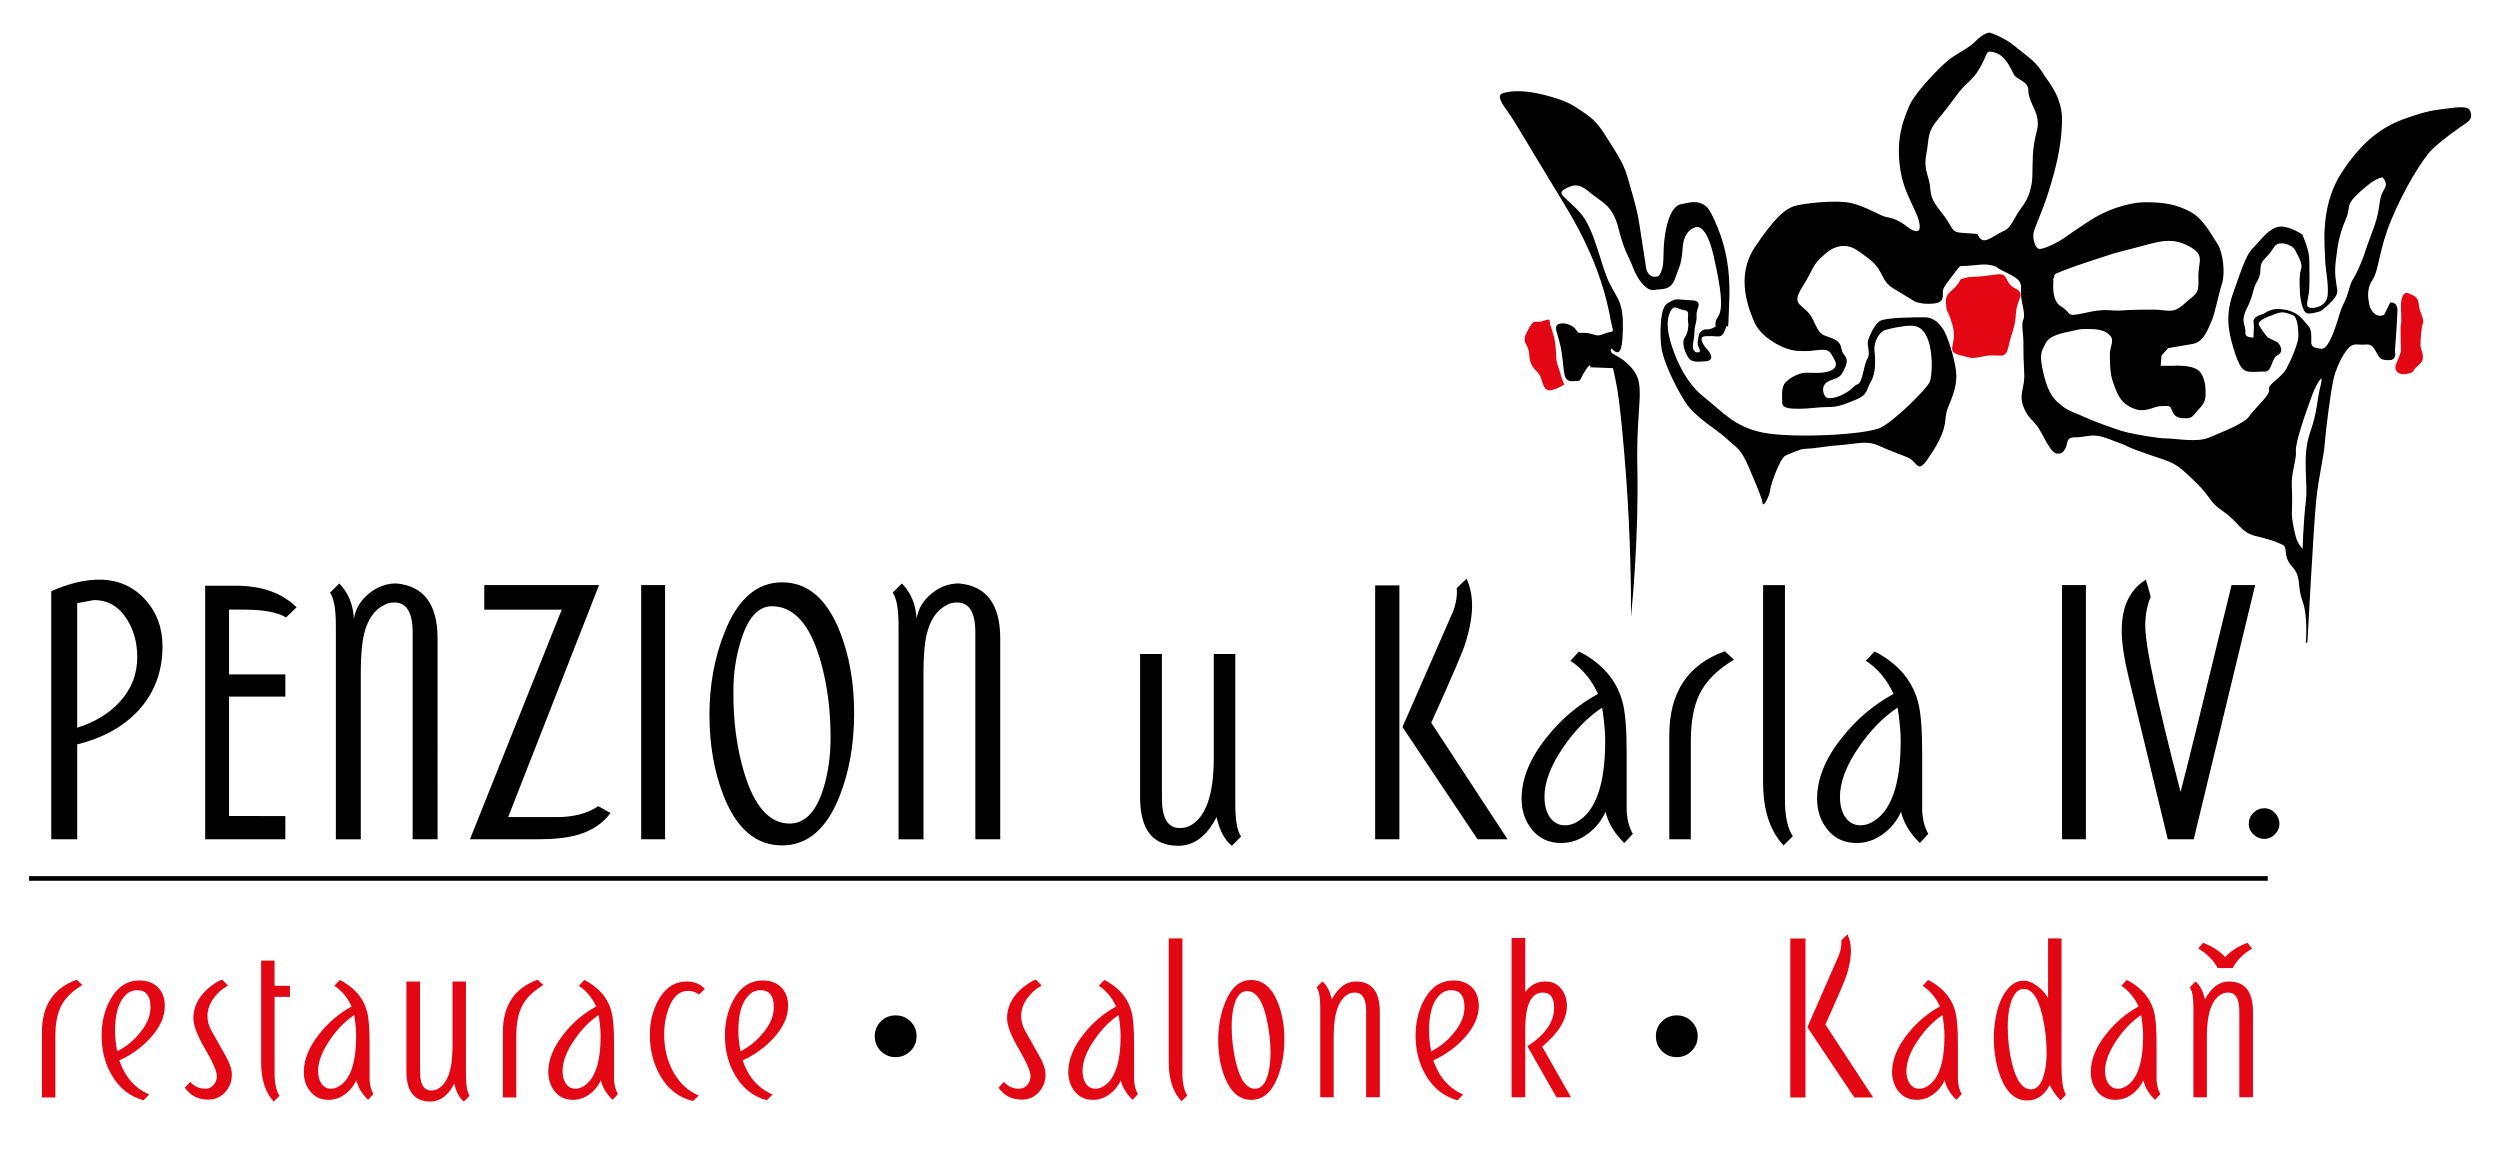
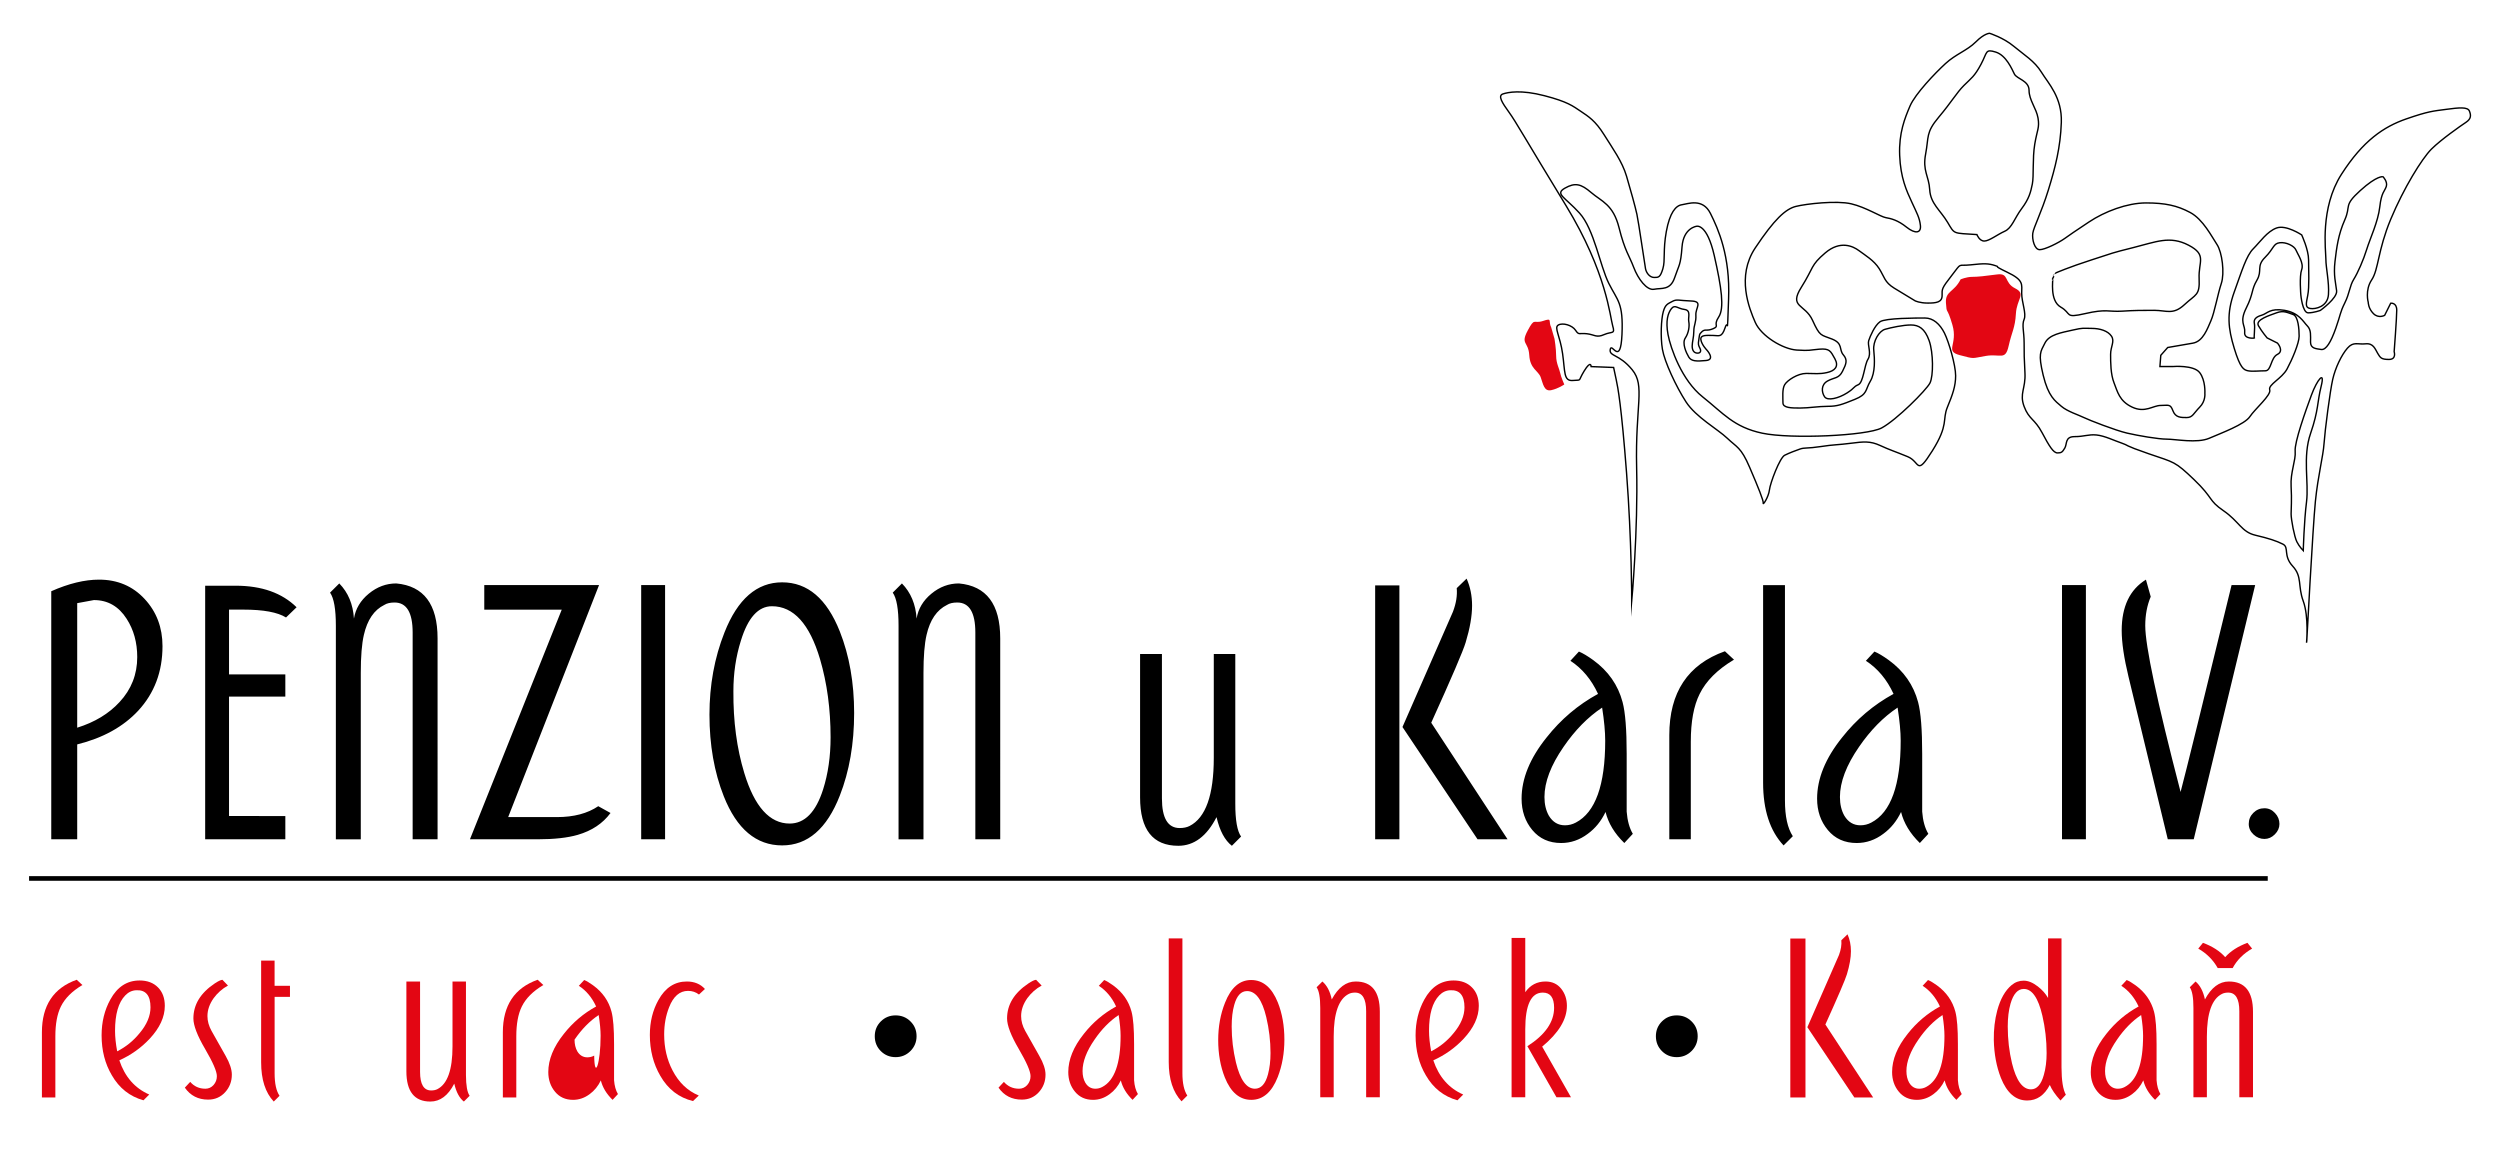
<svg xmlns="http://www.w3.org/2000/svg" version="1.1" id="Vrstva_1" x="0px" y="0px" viewBox="0 0 658 303" style="enable-background:new 0 0 658 303;" xml:space="preserve">
  <style type="text/css">
	.st0{fill-rule:evenodd;clip-rule:evenodd;}
	.st1{fill:none;stroke:#000000;stroke-width:0.375;stroke-miterlimit:22.926;}
	.st2{fill-rule:evenodd;clip-rule:evenodd;fill:#E30613;}
	.st3{fill:#E30613;}
</style>
  <path class="st0" d="M599.95,216.86c0,1.02-0.4,1.93-1.21,2.74c-0.81,0.81-1.72,1.21-2.74,1.21c-1.08,0-2.04-0.39-2.87-1.17  c-0.84-0.78-1.26-1.71-1.26-2.78c0-1.14,0.4-2.11,1.21-2.92c0.81-0.81,1.78-1.21,2.92-1.21c1.08,0,2.01,0.42,2.78,1.26  C599.56,214.82,599.95,215.78,599.95,216.86 M593.56,153.99l-16.17,66.91h-6.83l-10.33-42.75c-1.2-4.97-1.8-9.04-1.8-12.21  c0-6.29,2.13-10.75,6.38-13.38l1.26,4.49c-0.96,2.28-1.44,4.82-1.44,7.63c0,5.27,3.07,19.76,9.22,43.45c0,0.12,0.03,0.21,0.09,0.27  c1.38-5.21,5.85-23.34,13.41-54.41H593.56z M549.01,220.9h-6.29v-66.91h6.29V220.9z M500.26,194.95c0-2.34-0.27-5.24-0.81-8.71  c-3.77,2.51-7.15,5.96-10.15,10.33c-3.35,4.85-5.03,9.25-5.03,13.2c0,1.92,0.39,3.56,1.17,4.94c1.02,1.68,2.43,2.51,4.22,2.51  c1.02,0,1.97-0.24,2.87-0.72C497.69,213.81,500.26,206.62,500.26,194.95z M507.54,219.46l-2.24,2.42c-2.58-2.51-4.22-5.24-4.94-8.17  c-1.14,2.39-2.69,4.31-4.67,5.75c-2.15,1.62-4.49,2.42-7.01,2.42c-3.17,0-5.7-1.14-7.59-3.41c-1.89-2.27-2.83-5.03-2.83-8.26  c0-5.27,2.19-10.63,6.56-16.08c3.77-4.79,8.29-8.62,13.56-11.5c-1.74-3.77-4.16-6.68-7.28-8.71l2.25-2.43  c1.02,0.42,2.27,1.17,3.77,2.25c3.95,2.87,6.52,6.56,7.72,11.05c0.72,2.69,1.08,7.24,1.08,13.65v15.18  C506.1,216.02,506.64,217.97,507.54,219.46z M471.87,220.09l-2.43,2.43c-3.59-3.83-5.39-9.34-5.39-16.52v-52h5.75v56.67  C469.8,214.85,470.49,218,471.87,220.09z M456.42,173.66h-0.09c-4.31,2.57-7.3,5.57-8.98,8.98c-1.56,3.11-2.33,7.3-2.33,12.57v25.68  h-5.66v-27.39c0-11.26,4.88-18.62,14.64-22.09L456.42,173.66z M422.49,194.95c0-2.34-0.27-5.24-0.81-8.71  c-3.77,2.51-7.15,5.96-10.15,10.33c-3.35,4.85-5.03,9.25-5.03,13.2c0,1.92,0.39,3.56,1.17,4.94c1.02,1.68,2.43,2.51,4.22,2.51  c1.02,0,1.97-0.24,2.87-0.72C419.91,213.81,422.49,206.62,422.49,194.95z M429.76,219.46l-2.24,2.42c-2.58-2.51-4.22-5.24-4.94-8.17  c-1.14,2.39-2.69,4.31-4.67,5.75c-2.15,1.62-4.49,2.42-7.01,2.42c-3.17,0-5.7-1.14-7.59-3.41c-1.89-2.27-2.83-5.03-2.83-8.26  c0-5.27,2.19-10.63,6.56-16.08c3.77-4.79,8.29-8.62,13.56-11.5c-1.74-3.77-4.16-6.68-7.27-8.71l2.24-2.43  c1.02,0.42,2.27,1.17,3.77,2.25c3.95,2.87,6.53,6.56,7.72,11.05c0.72,2.69,1.08,7.24,1.08,13.65v15.18  C428.33,216.02,428.87,217.97,429.76,219.46z M368.32,220.9h-6.38v-66.82h6.38V220.9z M396.79,220.9h-7.9l-19.76-29.55L382.42,161  c0.84-2.22,1.17-4.28,0.99-6.2l2.6-2.51c0.96,2.16,1.44,4.52,1.44,7.1c0,2.75-0.57,5.99-1.69,9.7c-0.66,2.22-3.68,9.25-9.06,21.13  L396.79,220.9z M326.65,220.18l-2.42,2.43c-1.86-1.44-3.2-3.95-4.04-7.54c-2.57,5.03-5.93,7.54-10.06,7.54  c-6.71,0-10.06-4.25-10.06-12.75v-37.72h5.75v37.99c0,5.21,1.56,7.81,4.67,7.81c1.02,0,1.89-0.18,2.6-0.54  c4.25-2.16,6.38-8.14,6.38-17.96v-27.3h5.66v39.34C325.12,215.84,325.63,218.74,326.65,220.18z M263.26,220.9h-6.55v-54.42  c0-5.27-1.59-7.9-4.76-7.9c-1.14,0-2.04,0.21-2.69,0.63c-2.69,1.32-4.49,3.95-5.39,7.9c-0.54,2.34-0.81,5.66-0.81,9.97v43.83h-6.56  v-56.22c0-4.37-0.51-7.27-1.53-8.71l2.42-2.42c2.34,2.4,3.62,5.48,3.86,9.25c0.42-2.57,1.72-4.76,3.91-6.56  c2.18-1.8,4.59-2.69,7.23-2.69c7.25,0.66,10.87,5.48,10.87,14.46V220.9z M218.61,194.05c0-7.42-0.93-14.28-2.78-20.57  c-2.75-9.28-6.97-13.92-12.66-13.92c-3.59,0-6.32,3.02-8.17,9.07c-1.32,4.19-1.97,8.62-1.97,13.29c-0.06,7.9,0.9,15.09,2.87,21.55  c2.69,8.86,6.68,13.29,11.94,13.29c3.95,0,6.89-2.99,8.8-8.98C217.95,203.66,218.61,199.08,218.61,194.05z M224.81,187.67  c0,8.08-1.26,15.33-3.77,21.73c-3.41,8.74-8.47,13.11-15.18,13.11c-6.82,0-11.94-4.31-15.36-12.93c-2.51-6.35-3.77-13.5-3.77-21.47  c0-7.78,1.32-15,3.95-21.64c3.47-8.8,8.53-13.2,15.18-13.2c6.71,0,11.76,4.31,15.18,12.93  C223.55,172.55,224.81,179.71,224.81,187.67z M175.05,220.9h-6.29v-66.91h6.29V220.9z M160.69,213.98  c-2.04,2.76-4.91,4.67-8.62,5.75c-2.69,0.78-6.2,1.17-10.51,1.17h-17.87l24.16-60.44h-20.39v-6.47h30.21l-23.92,61.07h12.84  c4.43,0,8.05-0.96,10.87-2.87L160.69,213.98z M115.17,220.9h-6.56v-54.42c0-5.27-1.59-7.9-4.76-7.9c-1.14,0-2.04,0.21-2.69,0.63  c-2.7,1.32-4.49,3.95-5.39,7.9c-0.54,2.34-0.81,5.66-0.81,9.97v43.83h-6.56v-56.22c0-4.37-0.51-7.27-1.53-8.71l2.43-2.42  c2.34,2.4,3.62,5.48,3.86,9.25c0.42-2.57,1.72-4.76,3.91-6.56c2.19-1.8,4.6-2.69,7.23-2.69c7.24,0.66,10.87,5.48,10.87,14.46V220.9z   M78.06,159.83l-2.78,2.69c-2.22-1.38-5.96-2.07-11.23-2.07h-3.77v17.06H75.1v5.84H60.28v31.43H75.1v6.11H54v-66.73h8.08  C68.9,154.17,74.23,156.06,78.06,159.83z M36.12,172.94c0-3.83-0.93-7.19-2.78-10.06c-2.1-3.29-4.97-4.94-8.62-4.94  c-0.12,0-1.59,0.27-4.4,0.81v32.78c4.61-1.44,8.32-3.68,11.14-6.74C34.57,181.45,36.12,177.49,36.12,172.94z M42.77,170.07  c0,6.71-2.13,12.36-6.38,16.97c-3.95,4.25-9.31,7.21-16.07,8.89v24.97h-6.83v-65.29c4.61-2.04,8.8-3.05,12.57-3.05  c4.85,0,8.85,1.69,11.99,5.07C41.2,161.01,42.77,165.16,42.77,170.07z" />
-   <path class="st0" d="M607.07,169.17c0,0,0.64-6.86-0.86-10.94c-1.5-4.07-0.21-6.43-2.79-9.22c-2.57-2.79-0.86-4.93-2.57-5.79  c-1.71-0.86-3.64-1.5-7.28-2.36c-3.64-0.86-4.28-3.65-8.35-6.43c-4.07-2.79-2.57-3.22-7.71-8.15c-5.14-4.93-5.14-4.5-12-6.86  c-6.85-2.36-5.14-2.14-7.07-2.79c-1.93-0.64-4.5-1.93-6.64-2.14c-2.14-0.21-3.21,0.43-5.78,0.43c-2.57,0-1.93,1.93-2.57,3  c-0.64,1.07-0.86,1.29-1.93,1.29c-1.07,0-2.14-1.72-4.07-5.36c-1.93-3.64-3.43-3.43-4.71-6.86c-1.29-3.43,0.43-4.72,0.22-8.79  c-0.22-4.08-0.22-4.93-0.22-7.93c0-3-0.64-4.72,0-6.22c0.64-1.5-0.64-4.5-0.64-6.86c0-2.36,0.64-3.43-3.86-5.57  c-4.5-2.15-1.32-1.12-3.1-1.71c-1.77-0.59-2.95-0.59-6.5-0.2c-3.55,0.39-2.17-0.79-4.93,2.76c-2.76,3.55-2.56,3.55-2.56,5.33  c0,1.78-1.57,1.97-3.75,1.97c-2.17,0-3.35-0.59-3.35-0.59s-2.96-1.78-5.52-3.35c-2.56-1.58-2.56-2.96-3.94-5.13  c-1.38-2.17-3.74-3.55-5.32-4.73c-1.58-1.18-4.93-2.76-8.87,0.59c-3.94,3.35-2.96,3.75-6.31,9.07c-3.35,5.33,0.99,4.34,2.96,8.68  c1.97,4.34,2.17,3.75,5.13,4.93c2.96,1.18,1.77,2.76,2.96,4.14c1.18,1.38,0.79,2.37-0.2,4.34c-0.98,1.97-2.17,1.58-3.94,2.56  c-1.77,0.99-1.58,2.96-0.79,4.14c0.79,1.18,3.74,0.39,5.91-0.99c2.17-1.38,1.58-1.58,2.96-2.17c1.38-0.59,1.58-5.13,2.56-6.71  c0.98-1.58-0.2-3.75,0.2-4.93c0.39-1.18,1.58-3.95,2.95-4.93c1.38-0.99,9.66-0.99,11.83-0.99c2.17,0,3.94,1.58,5.13,3.95  c1.18,2.37,2.95,8.48,2.95,11.24c0,2.76-0.79,4.93-2.17,8.29c-1.38,3.35,0.39,4.54-3.94,11.44c-4.34,6.9-3.15,2.96-6.5,1.58  c-3.35-1.38-4.73-1.77-7.29-2.96c-2.56-1.18-4.32-1.01-7.69-0.57c-3.37,0.44-4.46,0.33-7.94,0.87c-3.48,0.54-4.24,0.22-5.44,0.65  c-1.2,0.43-2.72,0.98-4.02,1.63c-1.3,0.65-3.81,7.29-4.02,9.14c-0.22,1.85-1.74,4.14-1.63,3.48c0.11-0.65-1.3-4.14-3.59-9.47  s-3.37-5.22-5.87-7.62c-2.5-2.39-8.26-5.55-10.87-9.58c-2.61-4.03-5.65-10.56-6.2-13.82c-0.55-3.26-0.33-7.95,0.22-9.9  c0.54-1.96,1.2-2.07,2.39-2.72c1.2-0.65,1.63-0.22,4.89-0.11c3.26,0.11,1.19,1.74,1.3,3.7c0.11,1.96-0.54,2.61-0.54,4.24  c0,1.63-0.43,2.83-0.43,3.92c0,1.09,0.43,1.74,1.2,1.85c0.76,0.11,1.3-0.32,0.87-1.2c-0.44-0.87-0.54-1.09-0.33-2.29  c0.22-1.2,0-1.41,0.87-2.18c0.87-0.76,1.19,0,2.94-0.76c1.74-0.76-0.12-0.74,1.42-3.05c1.54-2.31,0.77-7.71-1.16-16.19  c-1.93-8.48-4.63-7.71-4.63-7.71s-3.47,0.39-3.85,5.4c-0.39,5.01-0.77,4.63-1.93,8.09c-1.16,3.47-3.47,2.7-5.4,3.09  c-1.93,0.39-4.24-2.7-5.4-5.78c-1.16-3.08-2.31-4.24-3.85-10.41c-1.54-6.17-4.63-6.94-7.32-9.25c-2.7-2.31-4.24-2.7-6.94-1.16  c-2.7,1.54,0,2.31,3.85,6.55c3.85,4.24,5.4,13.88,7.71,18.5c2.31,4.63,3.85,5.01,3.47,13.49c-0.39,8.48-2.7,1.93-3.08,3.86  c-0.39,1.93,2.31,1.15,5.78,5.4c3.47,4.24,0.77,9.25,1.16,25.83c0.39,16.58-1.29,35.07-1.29,35.07s0-15.95-1.36-33.72  c-1.36-17.77-2.28-22.55-2.73-24.6c-0.46-2.05-0.68-3.19-0.68-3.19l-5.92-0.23c0,0,0-1.82-1.82,1.14c-1.82,2.96-0.46,2.28-2.96,2.51  c-2.5,0.23-2.05-2.28-2.73-7.06c-0.68-4.78-2.28-6.83-1.14-7.52c1.14-0.68,3.64,0,4.55,1.37c0.91,1.37,0.91,0.68,2.96,0.91  c2.05,0.23,2.5,1.14,4.55,0.23c2.05-0.91,2.96,0,2.27-2.28c-0.68-2.28-1.59-14.13-12.29-31.67c-10.7-17.54-13.2-22.1-15.02-24.6  c-1.82-2.51-2.96-4.33-1.59-4.79c1.36-0.45,4.78-1.14,10.92,0.46c6.14,1.59,7.51,2.73,9.56,4.1c2.05,1.37,3.87,2.51,6.14,6.15  c2.27,3.64,4.78,7.06,5.92,10.93c1.14,3.87,2.28,7.97,2.73,10.03c0.45,2.05,2.05,13.21,2.27,14.35c0.23,1.14,1.14,2.28,2.28,2.28  c1.14,0,1.59,0,2.28-2.28c0.68-2.28,0-4.78,0.91-9.8c0.91-5.01,2.5-6.84,4.1-7.06c1.59-0.23,5.46-1.82,7.51,2.28  c2.05,4.1,5.23,11.16,4.78,22.55c-0.45,11.39,0,4.78-0.91,7.52c-0.91,2.73-1.59,2.05-3.19,2.05c-1.59,0-3.41-0.23-3.19,1.14  c0.23,1.37,1.59,2.73,1.59,2.73s2.28,2.51-0.23,2.73c-2.5,0.23-3.87,0.23-4.55-0.91c-0.68-1.14-1.82-3.64-0.91-5.01  c0.91-1.37,1.14-3.19,0.91-4.33c-0.23-1.14,0.68-2.96-1.14-3.19c-1.82-0.23-2.5-1.37-3.41-0.23c-0.91,1.14-1.59,3.19-0.91,6.83  c0.68,3.64,3.64,12.07,9.1,16.4c5.46,4.33,8.19,7.97,15.7,9.57c7.51,1.59,27.54,0.68,31.41-1.37c3.87-2.05,11.83-10.02,12.74-11.85  c0.91-1.82,0.91-7.97-0.23-11.16c-1.14-3.19-2.73-4.1-4.78-4.1c-2.05,0-5.23,0.68-6.83,1.14c-1.59,0.46-3.19,3.19-2.96,5.47  c0.23,2.28,0.45,5.92-0.91,8.2c-1.36,2.28-0.68,3.42-4.1,4.78c-3.41,1.37-4.55,1.82-7.06,1.82c-2.5,0-5.01,0.45-7.28,0.45  c-2.28,0-4.55,0-4.55-1.37c0-1.37-0.23-3.64,0.46-4.78c0.68-1.14,3.41-2.96,5.69-2.96s3.41,0.23,5.46-0.23  c2.05-0.45,3.19-1.59,2.05-3.64c-1.14-2.05-1.37-2.73-4.1-2.51c-2.73,0.23-2.28,0.45-5.92,0.23c-3.64-0.23-9.33-3.65-10.93-7.29  c-1.59-3.64-5.01-12.07,0-19.59c5.01-7.52,7.97-10.25,10.7-10.93c2.73-0.68,10.7-1.59,14.57-0.68c3.87,0.91,7.74,3.42,9.1,3.64  c1.37,0.23,3.19,0.68,5.46,2.51c2.28,1.82,3.87,1.59,3.64-0.46c-0.23-2.05-0.91-3.19-2.27-6.15c-1.37-2.96-2.96-6.38-3.19-12.3  c-0.23-5.92,1.37-9.8,2.73-12.99c1.37-3.19,6.6-8.66,9.33-11.16c2.73-2.51,5.69-3.42,7.97-5.69c2.27-2.28,3.64-2.28,3.64-2.28  s3.64,1.14,6.37,3.42c2.73,2.28,5.46,3.87,7.28,6.83c1.82,2.96,5.46,6.61,5.23,13.21c-0.23,6.61-1.59,11.85-3.41,17.77  c-1.82,5.92-3.87,9.8-4.1,11.39c-0.23,1.6,0.45,4.33,1.82,4.33c1.37,0,5.01-1.82,6.6-2.96c1.59-1.14,2.28-1.6,6.37-4.33  c4.1-2.73,10.01-5.01,15.02-5.01c5.01,0,8.19,0.68,11.61,2.51c3.41,1.82,5.69,6.38,7.06,8.43c1.36,2.05,2.05,7.52,1.14,10.25  c-0.91,2.73-1.82,7.75-2.73,9.8c-0.91,2.05-2.05,5.47-4.78,5.92c-2.73,0.45-6.6,1.14-6.6,1.14l-1.82,2.05l-0.23,2.96h3.42  c0,0,5.46-0.46,7.05,1.59c1.59,2.05,1.37,5.47,1.37,5.47s0.23,2.05-1.37,3.64c-1.59,1.6-1.82,2.73-3.41,2.73  c-1.59,0-2.96,0-3.64-1.82c-0.68-1.82-1.14-1.37-3.19-1.37c-2.05,0-4.1,2.05-7.51,0.45c-3.41-1.59-3.87-4.1-4.78-6.38  c-0.91-2.28-0.91-5.47-0.91-7.52c0-2.05,1.14-3.42,0.23-4.78c-0.91-1.37-2.96-2.05-5.23-2.05s-2.05-0.23-5.01,0.45  c-2.96,0.68-6.14,1.14-7.28,3.42c-1.14,2.28-1.82,2.73-0.46,8.43c1.37,5.69,3.19,6.83,4.78,8.2c1.59,1.37,4.55,2.28,5.92,2.96  c1.37,0.68,8.42,3.42,11.38,4.1c2.96,0.68,8.19,1.59,10.47,1.59s7.97,1.14,11.15-0.23c3.19-1.37,9.33-3.65,10.7-5.69  c1.36-2.05,5.69-5.7,5.23-7.06c-0.46-1.37,3.19-2.96,4.55-5.47c1.36-2.51,3.19-6.83,3.19-8.66c0-1.82-0.23-5.24-1.59-5.7  c-1.37-0.45-2.5-1.14-4.33-0.45c-1.82,0.68-5.69,1.82-4.78,3.42c0.91,1.59,2.27,3.19,2.27,3.19l2.73,1.37c0,0,1.82,2.05,0,2.96  c-1.82,0.91-1.59,4.33-3.19,4.33c-1.59,0-3.41,0.23-4.55,0c-1.14-0.23-2.05-0.69-3.64-5.92c-1.59-5.24-2.05-9.11,0-14.81  c2.05-5.69,3.19-9.57,5.01-11.39c1.82-1.82,3.64-4.56,6.14-5.47c2.5-0.91,6.6,1.82,6.6,1.82s1.82,3.87,1.82,6.61  c0,2.73,0.23,7.06-0.23,9.34c-0.46,2.28-0.68,3.19,0.68,3.42c1.36,0.23,4.55-0.46,4.78-3.65c0.23-3.19-0.68-7.06-0.68-9.34  c0-2.28-1.59-13.44,4.1-22.33c5.69-8.88,11.15-12.53,17.07-14.58c5.92-2.05,7.06-2.05,10.47-2.51c3.41-0.46,5.69-0.69,6.14,0.45  c0.46,1.14,0.46,2.05-0.91,2.96c-1.36,0.91-6.6,4.56-9.1,7.06c-2.5,2.51-7.28,10.25-10.7,18.45c-3.41,8.2-3.19,13.21-5.01,15.95  c-1.82,2.73-0.91,5.92-0.91,5.92s0,1.6,1.36,2.96c1.37,1.37,2.96,0.46,2.96,0.46l1.59-3.19c0,0,1.59-0.23,1.59,1.82  c0,2.05-0.68,10.93-0.68,10.93s0.68,2.05-1.37,2.05c-2.04,0-2.27-0.46-2.96-1.6c-0.68-1.14-1.14-2.73-3.19-2.51  c-2.05,0.23-3.19-0.68-4.78,1.14c-1.59,1.82-3.19,5.24-3.87,8.2c-0.68,2.96-2.05,13.44-2.28,16.86c-0.23,3.42-1.59,8.43-2.28,15.26  c-0.68,6.83-2.28,36.91-2.28,36.91L607.07,169.17z M593.36,88.97c0.21,0-2.78,0.43-2.57-1.5c0.21-1.93-1.5-2.57,0.43-6.43  c1.93-3.86,1.29-4.72,2.79-7.29c1.5-2.57-0.22-3.65,2.14-6c2.36-2.36,2.14-3.65,3.86-3.86c1.71-0.22,3.86,0.86,4.28,1.93  c0.43,1.07,2.14,3.43,1.5,5.15c-0.64,1.72-0.22,6.65-0.22,6.65s0.43,4.72,1.93,4.72c1.5,0,3.21-0.64,3.21-0.64s4.5-3.22,4.28-5.15  c-0.21-1.93-0.86-4.07-0.43-7.72c0.43-3.65,0.86-7.08,2.57-10.94c1.71-3.86-0.43-3.64,4.07-7.72c4.5-4.07,6-3.65,6-3.65  s1.28,1.29,0.86,2.57c-0.43,1.29-1.28,1.5-1.71,5.36c-0.43,3.86-2.57,8.36-3.43,11.15c-0.86,2.79-2.36,6.22-3.43,7.93  c-1.07,1.71-1.07,3.65-2.36,6.22c-1.28,2.57-1.07,3-2.36,6.65c-1.29,3.65-2.57,5.79-3.86,5.58c-1.28-0.21-2.78-0.21-2.78-1.93  c0-1.72,0.21-3.22-0.86-4.29c-1.07-1.07-2.14-3.43-6-4.08c-3.86-0.64-4.5,0.86-6,1.29c-1.5,0.43-2.14,1.07-1.93,2.14  C593.58,86.18,593.15,88.97,593.36,88.97z M606.22,144.94c0,0,0.21-7.72,0.86-12.87c0.64-5.15-1.07-11.79,1.07-18.01  c2.14-6.22,1.71-8.15,2.78-12.44c1.07-4.29-1.07-1.71-2.57,2.36c-1.5,4.07-4.5,12.44-4.28,14.79c0.21,2.36-1.29,5.58-1.07,9.22  c0.21,3.65,0,5.79,0,7.29s0.86,6,1.5,7.29C605.15,143.86,606.22,144.94,606.22,144.94z M520.32,61.74c-6.43-0.43-5.79,0-7.71-3.22  c-1.93-3.22-4.5-4.93-4.71-8.58c-0.21-3.64-1.93-4.93-1.07-9.43c0.86-4.51,0-5.57,3.43-9.65c3.43-4.08,4.71-6.43,6.64-8.36  c1.93-1.93,2.79-2.36,4.5-5.58c1.72-3.22,1.07-4.07,3.86-3.22c2.78,0.86,4.28,4.5,4.93,5.79c0.64,1.29,3.86,1.72,3.86,4.29  s1.93,4.72,2.36,7.29c0.43,2.57-0.21,3-0.86,6.86c-0.64,3.86-0.21,8.36-0.64,10.51c-0.43,2.14-0.86,3.86-2.78,6.43  c-1.93,2.57-2.57,5.15-4.5,6c-1.93,0.86-4.07,2.57-5.36,2.57C520.96,63.45,520.32,61.74,520.32,61.74z M540.24,73.53  c0.21,0-0.86,5.57,2.14,7.29c3,1.71,0.86,3,6.43,1.71c5.57-1.29,6.21-0.43,9.64-0.64c3.43-0.22,5.36-0.22,8.57-0.22  c3.21,0,4.93,1.29,7.93-1.5c3-2.79,4.07-2.36,3.86-6.86c-0.22-4.5,2.14-6.22-2.78-8.79c-4.93-2.57-8.57-0.86-14.57,0.64  c-6,1.5-4.93,1.29-10.92,3.22c-6,1.93-9.43,3.43-9.43,3.43S540.02,73.53,540.24,73.53z" />
  <path class="st1" d="M607.08,169.17c0,0,0.64-6.86-0.86-10.94c-1.5-4.07-0.21-6.43-2.79-9.22c-2.57-2.79-0.86-4.93-2.57-5.79  c-1.71-0.86-3.64-1.5-7.28-2.36c-3.64-0.86-4.28-3.65-8.35-6.43c-4.07-2.79-2.57-3.22-7.71-8.15c-5.14-4.93-5.14-4.5-12-6.86  c-6.85-2.36-5.14-2.14-7.07-2.79c-1.93-0.64-4.5-1.93-6.64-2.14c-2.14-0.21-3.21,0.43-5.78,0.43c-2.57,0-1.93,1.93-2.57,3  c-0.64,1.07-0.86,1.29-1.93,1.29c-1.07,0-2.14-1.72-4.07-5.36c-1.93-3.64-3.43-3.43-4.71-6.86c-1.28-3.43,0.43-4.72,0.22-8.79  c-0.22-4.08-0.22-4.93-0.22-7.93c0-3-0.64-4.72,0-6.22c0.64-1.5-0.64-4.5-0.64-6.86c0-2.36,0.64-3.43-3.86-5.57  c-4.5-2.15-1.32-1.12-3.1-1.71c-1.77-0.59-2.95-0.59-6.5-0.2c-3.55,0.39-2.17-0.79-4.93,2.76c-2.76,3.55-2.56,3.55-2.56,5.33  c0,1.78-1.57,1.97-3.75,1.97c-2.17,0-3.35-0.59-3.35-0.59s-2.96-1.78-5.52-3.35c-2.56-1.58-2.56-2.96-3.94-5.13  c-1.38-2.17-3.74-3.55-5.32-4.73c-1.58-1.18-4.93-2.76-8.87,0.59c-3.94,3.35-2.96,3.75-6.31,9.07c-3.35,5.33,0.99,4.34,2.96,8.68  c1.97,4.34,2.17,3.75,5.13,4.93c2.96,1.18,1.77,2.76,2.96,4.14c1.18,1.38,0.79,2.37-0.2,4.34c-0.98,1.97-2.17,1.58-3.94,2.56  c-1.77,0.99-1.58,2.96-0.79,4.14c0.79,1.18,3.74,0.39,5.91-0.99c2.17-1.38,1.58-1.58,2.96-2.17c1.38-0.59,1.58-5.13,2.56-6.71  c0.98-1.58-0.2-3.75,0.2-4.93c0.39-1.18,1.58-3.95,2.96-4.93c1.38-0.99,9.66-0.99,11.83-0.99c2.17,0,3.94,1.58,5.13,3.95  c1.18,2.37,2.95,8.48,2.95,11.24c0,2.76-0.79,4.93-2.17,8.29c-1.38,3.35,0.39,4.54-3.94,11.44c-4.34,6.9-3.16,2.96-6.5,1.58  c-3.35-1.38-4.73-1.77-7.29-2.96c-2.56-1.18-4.32-1.01-7.69-0.57c-3.37,0.44-4.46,0.33-7.94,0.87c-3.48,0.54-4.24,0.22-5.44,0.65  c-1.2,0.43-2.72,0.98-4.02,1.63c-1.3,0.65-3.81,7.29-4.02,9.14c-0.22,1.85-1.74,4.14-1.63,3.48c0.11-0.65-1.3-4.14-3.59-9.47  c-2.28-5.33-3.37-5.22-5.87-7.62c-2.5-2.39-8.26-5.55-10.87-9.58c-2.61-4.03-5.65-10.56-6.2-13.82c-0.55-3.26-0.33-7.95,0.22-9.9  c0.54-1.96,1.2-2.07,2.39-2.72c1.2-0.65,1.63-0.22,4.89-0.11c3.26,0.11,1.19,1.74,1.3,3.7c0.11,1.96-0.54,2.61-0.54,4.24  c0,1.63-0.43,2.83-0.43,3.92c0,1.09,0.43,1.74,1.2,1.85c0.76,0.11,1.3-0.32,0.87-1.2c-0.44-0.87-0.54-1.09-0.33-2.29  c0.22-1.2,0-1.42,0.87-2.18c0.87-0.76,1.19,0,2.94-0.76c1.74-0.76-0.12-0.74,1.42-3.05c1.54-2.31,0.77-7.71-1.16-16.19  c-1.93-8.48-4.63-7.71-4.63-7.71s-3.47,0.39-3.85,5.4c-0.38,5.01-0.77,4.63-1.93,8.09c-1.16,3.47-3.47,2.7-5.4,3.09  c-1.93,0.39-4.24-2.7-5.4-5.78c-1.16-3.08-2.31-4.24-3.85-10.41c-1.54-6.17-4.63-6.94-7.32-9.25c-2.7-2.31-4.24-2.7-6.94-1.16  c-2.7,1.54,0,2.31,3.85,6.55c3.85,4.24,5.4,13.88,7.71,18.5c2.31,4.63,3.85,5.01,3.47,13.49c-0.39,8.48-2.7,1.93-3.08,3.86  c-0.38,1.93,2.31,1.15,5.78,5.4c3.47,4.24,0.77,9.25,1.16,25.83c0.39,16.58-1.29,35.07-1.29,35.07s0-15.95-1.36-33.72  c-1.36-17.77-2.28-22.55-2.73-24.6c-0.46-2.05-0.68-3.19-0.68-3.19l-5.92-0.23c0,0,0-1.82-1.82,1.14c-1.82,2.96-0.45,2.28-2.96,2.51  c-2.5,0.23-2.05-2.28-2.73-7.06c-0.68-4.78-2.28-6.83-1.14-7.52c1.14-0.68,3.64,0,4.55,1.37c0.91,1.37,0.91,0.68,2.96,0.91  c2.05,0.23,2.5,1.14,4.55,0.23c2.05-0.91,2.96,0,2.27-2.28c-0.68-2.28-1.59-14.13-12.29-31.67c-10.7-17.54-13.2-22.1-15.02-24.6  c-1.82-2.51-2.96-4.33-1.59-4.79c1.36-0.45,4.78-1.14,10.92,0.46c6.14,1.59,7.51,2.73,9.56,4.1c2.05,1.37,3.87,2.51,6.14,6.15  c2.27,3.64,4.78,7.06,5.92,10.93c1.14,3.87,2.28,7.97,2.73,10.03c0.45,2.05,2.05,13.21,2.27,14.35c0.23,1.14,1.14,2.28,2.28,2.28  c1.14,0,1.59,0,2.28-2.28c0.68-2.28,0-4.78,0.91-9.8c0.91-5.01,2.5-6.84,4.1-7.06c1.59-0.23,5.46-1.82,7.51,2.28  c2.05,4.1,5.23,11.16,4.78,22.55c-0.45,11.39,0,4.78-0.91,7.52c-0.91,2.73-1.59,2.05-3.19,2.05c-1.59,0-3.41-0.23-3.19,1.14  c0.23,1.37,1.59,2.73,1.59,2.73s2.28,2.51-0.23,2.73c-2.5,0.23-3.87,0.23-4.55-0.91c-0.68-1.14-1.82-3.64-0.91-5.01  c0.91-1.37,1.14-3.19,0.91-4.33c-0.23-1.14,0.68-2.96-1.14-3.19c-1.82-0.23-2.5-1.37-3.41-0.23c-0.91,1.14-1.59,3.19-0.91,6.83  c0.68,3.64,3.64,12.07,9.1,16.4c5.46,4.33,8.19,7.97,15.7,9.57c7.51,1.59,27.54,0.68,31.41-1.37c3.87-2.05,11.83-10.02,12.74-11.85  c0.91-1.82,0.91-7.97-0.23-11.16c-1.14-3.19-2.73-4.1-4.78-4.1c-2.05,0-5.24,0.68-6.83,1.14c-1.59,0.46-3.19,3.19-2.96,5.47  c0.23,2.28,0.45,5.92-0.91,8.2c-1.36,2.28-0.68,3.42-4.1,4.78c-3.41,1.37-4.55,1.82-7.06,1.82c-2.5,0-5.01,0.45-7.28,0.45  c-2.28,0-4.55,0-4.55-1.37c0-1.37-0.23-3.64,0.46-4.78c0.68-1.14,3.41-2.96,5.69-2.96c2.28,0,3.41,0.23,5.46-0.23  c2.05-0.45,3.19-1.59,2.05-3.64c-1.14-2.05-1.37-2.73-4.1-2.51c-2.73,0.23-2.28,0.45-5.92,0.23c-3.64-0.23-9.33-3.65-10.93-7.29  c-1.59-3.64-5.01-12.07,0-19.59c5.01-7.52,7.97-10.25,10.7-10.93c2.73-0.68,10.7-1.59,14.57-0.68c3.87,0.91,7.74,3.42,9.1,3.64  c1.37,0.23,3.19,0.68,5.46,2.51c2.28,1.82,3.87,1.59,3.64-0.46c-0.23-2.05-0.91-3.19-2.27-6.15c-1.37-2.96-2.96-6.38-3.19-12.3  c-0.23-5.92,1.37-9.8,2.73-12.99c1.37-3.19,6.6-8.66,9.33-11.16c2.73-2.51,5.69-3.42,7.97-5.69c2.27-2.28,3.64-2.28,3.64-2.28  s3.64,1.14,6.37,3.42c2.73,2.28,5.46,3.87,7.28,6.83c1.82,2.96,5.46,6.61,5.23,13.21c-0.23,6.61-1.59,11.85-3.41,17.77  c-1.82,5.92-3.87,9.8-4.1,11.39c-0.23,1.6,0.45,4.33,1.82,4.33c1.37,0,5.01-1.82,6.6-2.96c1.59-1.14,2.28-1.6,6.37-4.33  c4.1-2.73,10.01-5.01,15.02-5.01c5.01,0,8.19,0.68,11.61,2.51c3.41,1.82,5.69,6.38,7.06,8.43c1.36,2.05,2.05,7.52,1.14,10.25  c-0.91,2.73-1.82,7.75-2.73,9.8c-0.91,2.05-2.05,5.47-4.78,5.92c-2.73,0.45-6.6,1.14-6.6,1.14l-1.82,2.05l-0.23,2.96h3.41  c0,0,5.46-0.46,7.05,1.59c1.59,2.05,1.37,5.47,1.37,5.47s0.23,2.05-1.37,3.64c-1.59,1.6-1.82,2.73-3.41,2.73  c-1.59,0-2.96,0-3.64-1.82c-0.68-1.82-1.14-1.37-3.19-1.37c-2.05,0-4.1,2.05-7.51,0.45c-3.41-1.59-3.87-4.1-4.78-6.38  c-0.91-2.28-0.91-5.47-0.91-7.52c0-2.05,1.14-3.42,0.23-4.78c-0.91-1.37-2.96-2.05-5.23-2.05c-2.28,0-2.05-0.23-5.01,0.45  c-2.96,0.68-6.14,1.14-7.28,3.42c-1.14,2.28-1.82,2.73-0.46,8.43c1.37,5.69,3.19,6.83,4.78,8.2c1.59,1.37,4.55,2.28,5.92,2.96  c1.37,0.68,8.42,3.42,11.38,4.1c2.96,0.68,8.19,1.59,10.47,1.59c2.28,0,7.97,1.14,11.15-0.23c3.19-1.37,9.33-3.65,10.7-5.69  c1.36-2.05,5.69-5.7,5.23-7.06c-0.46-1.37,3.19-2.96,4.55-5.47c1.36-2.51,3.19-6.83,3.19-8.66c0-1.82-0.23-5.24-1.59-5.7  c-1.37-0.45-2.5-1.14-4.33-0.45c-1.82,0.68-5.69,1.82-4.78,3.42c0.91,1.59,2.27,3.19,2.27,3.19l2.73,1.37c0,0,1.82,2.05,0,2.96  c-1.82,0.91-1.59,4.33-3.19,4.33c-1.59,0-3.41,0.23-4.55,0c-1.14-0.23-2.05-0.69-3.64-5.92c-1.59-5.24-2.05-9.11,0-14.81  c2.05-5.69,3.19-9.57,5.01-11.39c1.82-1.82,3.64-4.56,6.14-5.47c2.5-0.91,6.6,1.82,6.6,1.82s1.82,3.87,1.82,6.61  c0,2.73,0.23,7.06-0.23,9.34c-0.46,2.28-0.68,3.19,0.68,3.42c1.36,0.23,4.55-0.46,4.78-3.65c0.23-3.19-0.68-7.06-0.68-9.34  c0-2.28-1.59-13.44,4.1-22.33c5.69-8.88,11.15-12.53,17.07-14.58c5.92-2.05,7.06-2.05,10.47-2.51c3.41-0.46,5.69-0.69,6.14,0.45  c0.46,1.14,0.46,2.05-0.91,2.96c-1.37,0.91-6.6,4.56-9.1,7.06c-2.5,2.51-7.28,10.25-10.7,18.45c-3.41,8.2-3.19,13.21-5.01,15.95  c-1.82,2.73-0.91,5.92-0.91,5.92s0,1.6,1.36,2.96c1.37,1.37,2.96,0.46,2.96,0.46l1.59-3.19c0,0,1.59-0.23,1.59,1.82  s-0.68,10.93-0.68,10.93s0.68,2.05-1.37,2.05c-2.04,0-2.27-0.45-2.96-1.6c-0.68-1.14-1.14-2.73-3.19-2.51  c-2.05,0.23-3.19-0.68-4.78,1.14c-1.59,1.82-3.19,5.24-3.87,8.2c-0.68,2.96-2.05,13.44-2.28,16.86c-0.23,3.42-1.59,8.43-2.28,15.26  c-0.68,6.83-2.28,36.91-2.28,36.91 M593.37,88.97c0.21,0-2.78,0.43-2.57-1.5c0.21-1.93-1.5-2.57,0.43-6.43  c1.93-3.86,1.28-4.72,2.79-7.29c1.5-2.57-0.22-3.65,2.14-6c2.36-2.36,2.14-3.65,3.86-3.86c1.71-0.22,3.86,0.86,4.28,1.93  c0.43,1.07,2.14,3.43,1.5,5.15c-0.64,1.72-0.22,6.65-0.22,6.65s0.43,4.72,1.93,4.72c1.5,0,3.21-0.64,3.21-0.64s4.5-3.22,4.28-5.15  c-0.21-1.93-0.86-4.07-0.43-7.72c0.43-3.65,0.86-7.08,2.57-10.94c1.71-3.86-0.43-3.64,4.07-7.72c4.5-4.08,6-3.65,6-3.65  s1.28,1.29,0.86,2.57c-0.43,1.29-1.28,1.5-1.71,5.36c-0.43,3.86-2.57,8.36-3.43,11.15c-0.86,2.79-2.36,6.22-3.43,7.93  c-1.07,1.72-1.07,3.65-2.36,6.22c-1.28,2.57-1.07,3-2.36,6.65c-1.29,3.65-2.57,5.79-3.86,5.58c-1.29-0.21-2.79-0.21-2.79-1.93  c0-1.72,0.21-3.22-0.86-4.29c-1.07-1.07-2.14-3.43-6-4.08c-3.86-0.64-4.5,0.86-6,1.29c-1.5,0.43-2.14,1.07-1.93,2.14  C593.58,86.18,593.15,88.97,593.37,88.97z M606.22,144.94c0,0,0.21-7.72,0.86-12.87c0.64-5.15-1.07-11.79,1.07-18.01  c2.14-6.22,1.71-8.15,2.79-12.44c1.07-4.29-1.07-1.71-2.57,2.36c-1.5,4.07-4.5,12.44-4.28,14.79c0.21,2.36-1.29,5.58-1.07,9.22  c0.21,3.65,0,5.79,0,7.29c0,1.5,0.86,6,1.5,7.29C605.15,143.86,606.22,144.94,606.22,144.94z M520.32,61.74  c-6.43-0.43-5.79,0-7.71-3.22c-1.93-3.22-4.5-4.93-4.71-8.58c-0.21-3.64-1.93-4.93-1.07-9.43c0.86-4.51,0-5.57,3.43-9.65  c3.43-4.08,4.71-6.43,6.64-8.36c1.93-1.93,2.79-2.36,4.5-5.58c1.72-3.22,1.07-4.07,3.86-3.22c2.78,0.86,4.28,4.5,4.93,5.79  c0.64,1.29,3.86,1.72,3.86,4.29c0,2.57,1.93,4.72,2.36,7.29c0.43,2.57-0.21,3-0.86,6.86c-0.64,3.86-0.21,8.36-0.64,10.51  c-0.43,2.14-0.86,3.86-2.78,6.43c-1.93,2.57-2.57,5.15-4.5,6c-1.93,0.86-4.07,2.57-5.36,2.57  C520.96,63.45,520.32,61.74,520.32,61.74z M540.24,73.53c0.21,0-0.86,5.57,2.14,7.29c3,1.72,0.86,3,6.43,1.72  c5.57-1.29,6.21-0.43,9.64-0.64c3.43-0.22,5.36-0.22,8.57-0.22c3.21,0,4.93,1.29,7.93-1.5c3-2.79,4.07-2.36,3.86-6.86  c-0.21-4.5,2.14-6.22-2.78-8.79c-4.93-2.57-8.57-0.86-14.57,0.64c-6,1.5-4.93,1.29-10.92,3.22c-6,1.93-9.43,3.43-9.43,3.43  S540.03,73.53,540.24,73.53z" />
  <path class="st2" d="M408.28,86.18c-0.86-1.71,0.43-2.57-2.14-1.71c-2.57,0.86-2.14-1.07-4.07,2.57c-1.93,3.64,0.21,2.79,0.43,6.43  c0.21,3.64,2.36,4.07,3,5.79c0.64,1.72,0.86,3.86,2.79,3.43c1.93-0.43,3.43-1.5,3.43-1.5s-0.86-1.93-1.07-3  c-0.21-1.07-1.07-2.57-1.07-4.5c0-1.93-0.43-4.5-0.43-4.5L408.28,86.18z" />
-   <path class="st2" d="M631.92,85.33c0.22,0,0-3.65,0-4.93c0-1.29,0.43-3.86,1.93-3.22c1.5,0.64,2.57,0.86,2.79,3  c0.21,2.15,1.5,3.86,1.07,4.93c-0.43,1.07-0.64,4.5-0.64,5.79c0,1.29,1.71,3.43-0.43,5.15c-2.14,1.72-0.86,1.93-3.22,2.36  c-2.36,0.43-3.43-1.07-2.79-2.57c0.64-1.5,1.29-2.79,1.29-3.86C631.92,90.9,631.71,85.33,631.92,85.33" />
  <path class="st2" d="M516.03,73.53c-1.71,3.43-4.07,3-3.86,6.22c0.21,3.22,0.22,0.64,1.71,5.79c1.5,5.15-2.14,6.86,1.93,7.93  c4.07,1.07,3,0.86,6.85,0.21c3.85-0.64,5.14,1.29,6-2.57c0.86-3.86,1.71-4.72,1.93-8.58c0.21-3.86,2.78-5.15-0.22-6.65  c-3-1.5-1.5-4.08-4.71-3.65c-3.21,0.43-5.14,0.64-6.64,0.64C517.53,72.89,516.03,73.53,516.03,73.53" />
  <rect x="7.65" y="230.6" class="st0" width="589.22" height="1.22" />
  <path class="st3" d="M21.71,259.28h-0.06c-2.7,1.61-4.57,3.49-5.62,5.62c-0.97,1.95-1.46,4.57-1.46,7.87v16.08h-3.54v-17.15  c0-7.05,3.05-11.66,9.16-13.83L21.71,259.28z" />
  <path class="st3" d="M39.61,265.13c0-3.11-1.24-4.61-3.71-4.5c-1.12,0.04-2.1,0.49-2.92,1.35c-1.8,1.84-2.7,4.95-2.7,9.33  c0,1.61,0.19,3.41,0.56,5.4c2.29-1.16,4.25-2.75,5.9-4.78C38.66,269.65,39.61,267.38,39.61,265.13 M43.38,264.74  c0,2.92-1.33,5.81-3.99,8.66c-2.25,2.4-4.91,4.29-7.98,5.68c1.46,4.35,4.09,7.35,7.87,9l-1.52,1.52c-3.6-1.01-6.37-3.2-8.32-6.58  c-1.8-3.04-2.7-6.54-2.7-10.51c0-3.52,0.77-6.67,2.31-9.45c1.84-3.34,4.4-5,7.7-5c2.02,0,3.64,0.61,4.84,1.83  C42.78,261.09,43.38,262.71,43.38,264.74z" />
  <path class="st3" d="M61.02,282.84c0,1.8-0.59,3.35-1.77,4.64c-1.18,1.29-2.67,1.94-4.47,1.94c-2.62,0-4.67-1.05-6.13-3.15  l1.41-1.52c1.05,1.2,2.38,1.8,3.99,1.8c0.86,0,1.58-0.33,2.16-0.98c0.58-0.66,0.87-1.43,0.87-2.33c0-1.24-1.03-3.62-3.09-7.14  c-2.06-3.52-3.09-6.2-3.09-8.04c0-3.64,1.87-6.71,5.62-9.22c0.9-0.6,1.57-0.92,2.02-0.96L60,259.4c-1.5,0.82-2.75,1.93-3.77,3.32  c-1.09,1.54-1.63,3.11-1.63,4.72c0,1.31,0.36,2.6,1.07,3.88l3.71,6.58C60.47,279.81,61.02,281.46,61.02,282.84" />
  <path class="st3" d="M76.33,262.38h-4.05v20.13c0,2.66,0.43,4.63,1.29,5.9l-1.52,1.52c-2.21-2.36-3.32-5.81-3.32-10.34v-26.76h3.54  v6.63h4.05V262.38z" />
-   <path class="st3" d="M93.74,272.61c0-1.46-0.17-3.28-0.51-5.45c-2.36,1.57-4.48,3.73-6.35,6.47c-2.1,3.04-3.15,5.79-3.15,8.26  c0,1.2,0.24,2.23,0.73,3.09c0.64,1.05,1.52,1.57,2.64,1.57c0.64,0,1.24-0.15,1.8-0.45C92.13,284.42,93.74,279.92,93.74,272.61   M98.29,287.96l-1.41,1.52c-1.61-1.57-2.64-3.28-3.09-5.12c-0.71,1.5-1.69,2.7-2.92,3.6c-1.35,1.01-2.81,1.52-4.39,1.52  c-1.99,0-3.57-0.71-4.75-2.14c-1.18-1.42-1.77-3.15-1.77-5.17c0-3.3,1.37-6.65,4.1-10.06c2.36-3,5.19-5.4,8.49-7.2  c-1.09-2.36-2.6-4.18-4.55-5.45l1.41-1.52c0.64,0.26,1.42,0.73,2.36,1.41c2.47,1.8,4.09,4.1,4.84,6.92  c0.45,1.69,0.67,4.54,0.67,8.55v9.5C97.39,285.8,97.73,287.02,98.29,287.96z" />
  <path class="st3" d="M123.61,288.41l-1.52,1.52c-1.16-0.9-2.01-2.47-2.53-4.72c-1.61,3.15-3.71,4.72-6.3,4.72  c-4.2,0-6.3-2.66-6.3-7.98v-23.61h3.6v23.78c0,3.26,0.97,4.89,2.92,4.89c0.64,0,1.18-0.11,1.63-0.34c2.66-1.35,3.99-5.1,3.99-11.24  v-17.09h3.54v24.63C122.65,285.69,122.97,287.51,123.61,288.41" />
  <path class="st3" d="M143.03,259.28h-0.06c-2.7,1.61-4.57,3.49-5.62,5.62c-0.97,1.95-1.46,4.57-1.46,7.87v16.08h-3.54v-17.15  c0-7.05,3.05-11.66,9.16-13.83L143.03,259.28z" />
-   <path class="st3" d="M158.08,272.61c0-1.46-0.17-3.28-0.51-5.45c-2.36,1.57-4.48,3.73-6.35,6.47c-2.1,3.04-3.15,5.79-3.15,8.26  c0,1.2,0.24,2.23,0.73,3.09c0.64,1.05,1.52,1.57,2.64,1.57c0.64,0,1.24-0.15,1.8-0.45C156.47,284.42,158.08,279.92,158.08,272.61   M162.64,287.96l-1.41,1.52c-1.61-1.57-2.64-3.28-3.09-5.12c-0.71,1.5-1.69,2.7-2.92,3.6c-1.35,1.01-2.81,1.52-4.39,1.52  c-1.99,0-3.57-0.71-4.75-2.14c-1.18-1.42-1.77-3.15-1.77-5.17c0-3.3,1.37-6.65,4.1-10.06c2.36-3,5.19-5.4,8.49-7.2  c-1.09-2.36-2.6-4.18-4.55-5.45l1.41-1.52c0.64,0.26,1.42,0.73,2.36,1.41c2.47,1.8,4.09,4.1,4.83,6.92  c0.45,1.69,0.67,4.54,0.67,8.55v9.5C161.74,285.8,162.07,287.02,162.64,287.96z" />
+   <path class="st3" d="M158.08,272.61c0-1.46-0.17-3.28-0.51-5.45c-2.36,1.57-4.48,3.73-6.35,6.47c0,1.2,0.24,2.23,0.73,3.09c0.64,1.05,1.52,1.57,2.64,1.57c0.64,0,1.24-0.15,1.8-0.45C156.47,284.42,158.08,279.92,158.08,272.61   M162.64,287.96l-1.41,1.52c-1.61-1.57-2.64-3.28-3.09-5.12c-0.71,1.5-1.69,2.7-2.92,3.6c-1.35,1.01-2.81,1.52-4.39,1.52  c-1.99,0-3.57-0.71-4.75-2.14c-1.18-1.42-1.77-3.15-1.77-5.17c0-3.3,1.37-6.65,4.1-10.06c2.36-3,5.19-5.4,8.49-7.2  c-1.09-2.36-2.6-4.18-4.55-5.45l1.41-1.52c0.64,0.26,1.42,0.73,2.36,1.41c2.47,1.8,4.09,4.1,4.83,6.92  c0.45,1.69,0.67,4.54,0.67,8.55v9.5C161.74,285.8,162.07,287.02,162.64,287.96z" />
  <path class="st3" d="M185.54,260.3l-1.57,1.46c-0.82-0.64-1.78-0.96-2.87-0.96c-2.21,0-3.88,1.44-5,4.33  c-0.86,2.17-1.29,4.55-1.29,7.14c0,3.49,0.73,6.63,2.19,9.44c1.65,3.19,3.95,5.4,6.92,6.63l-1.52,1.46c-3.71-0.9-6.58-3.11-8.6-6.63  c-1.84-3.15-2.76-6.75-2.76-10.79c0-3.41,0.75-6.47,2.25-9.16c1.8-3.26,4.29-4.89,7.48-4.89  C182.74,258.33,184.34,258.98,185.54,260.3" />
-   <path class="st3" d="M203.67,265.13c0-3.11-1.24-4.61-3.71-4.5c-1.12,0.04-2.1,0.49-2.92,1.35c-1.8,1.84-2.7,4.95-2.7,9.33  c0,1.61,0.19,3.41,0.56,5.4c2.29-1.16,4.25-2.75,5.9-4.78C202.71,269.65,203.67,267.38,203.67,265.13 M207.43,264.74  c0,2.92-1.33,5.81-3.99,8.66c-2.25,2.4-4.91,4.29-7.98,5.68c1.46,4.35,4.09,7.35,7.87,9l-1.52,1.52c-3.6-1.01-6.37-3.2-8.32-6.58  c-1.8-3.04-2.7-6.54-2.7-10.51c0-3.52,0.77-6.67,2.31-9.45c1.84-3.34,4.4-5,7.7-5c2.02,0,3.64,0.61,4.83,1.83  C206.84,261.09,207.43,262.71,207.43,264.74z" />
  <path class="st3" d="M275.18,282.84c0,1.8-0.59,3.35-1.77,4.64c-1.18,1.29-2.67,1.94-4.47,1.94c-2.62,0-4.67-1.05-6.13-3.15  l1.41-1.52c1.05,1.2,2.38,1.8,3.99,1.8c0.86,0,1.58-0.33,2.16-0.98c0.58-0.66,0.87-1.43,0.87-2.33c0-1.24-1.03-3.62-3.09-7.14  c-2.06-3.52-3.09-6.2-3.09-8.04c0-3.64,1.87-6.71,5.62-9.22c0.9-0.6,1.57-0.92,2.02-0.96l1.46,1.52c-1.5,0.82-2.75,1.93-3.77,3.32  c-1.09,1.54-1.63,3.11-1.63,4.72c0,1.31,0.36,2.6,1.07,3.88l3.71,6.58C274.64,279.81,275.18,281.46,275.18,282.84" />
  <path class="st3" d="M294.94,272.61c0-1.46-0.17-3.28-0.51-5.45c-2.36,1.57-4.48,3.73-6.35,6.47c-2.1,3.04-3.15,5.79-3.15,8.26  c0,1.2,0.24,2.23,0.73,3.09c0.64,1.05,1.52,1.57,2.64,1.57c0.64,0,1.24-0.15,1.8-0.45C293.33,284.42,294.94,279.92,294.94,272.61   M299.5,287.96l-1.41,1.52c-1.61-1.57-2.64-3.28-3.09-5.12c-0.71,1.5-1.69,2.7-2.92,3.6c-1.35,1.01-2.81,1.52-4.39,1.52  c-1.99,0-3.57-0.71-4.75-2.14c-1.18-1.42-1.77-3.15-1.77-5.17c0-3.3,1.37-6.65,4.1-10.06c2.36-3,5.19-5.4,8.49-7.2  c-1.09-2.36-2.61-4.18-4.55-5.45l1.41-1.52c0.64,0.26,1.42,0.73,2.36,1.41c2.47,1.8,4.09,4.1,4.84,6.92  c0.45,1.69,0.67,4.54,0.67,8.55v9.5C298.6,285.8,298.93,287.02,299.5,287.96z" />
  <path class="st3" d="M312.5,288.35l-1.52,1.52c-2.25-2.4-3.37-5.85-3.37-10.34v-32.55h3.6v35.48  C311.21,285.07,311.64,287.04,312.5,288.35" />
  <path class="st3" d="M334.4,277.16c0-3.19-0.38-6.33-1.12-9.45c-1.09-4.57-2.77-6.86-5.06-6.86c-1.57,0-2.7,1.22-3.37,3.65  c-0.45,1.57-0.67,3.47-0.67,5.68c0,3.19,0.38,6.33,1.12,9.45c1.12,4.61,2.79,6.92,5,6.92c1.61,0,2.76-1.26,3.43-3.77  C334.17,281.14,334.4,279.26,334.4,277.16 M338.05,273.62c0,3.56-0.58,6.84-1.74,9.84c-1.57,4.01-3.9,6.02-6.97,6.02  c-3.07,0-5.4-1.97-6.97-5.9c-1.16-2.92-1.74-6.2-1.74-9.84c0-3.56,0.6-6.84,1.8-9.84c1.57-3.97,3.86-5.96,6.86-5.96  c3.11,0,5.45,1.97,7.03,5.9C337.47,266.72,338.05,269.99,338.05,273.62z" />
  <path class="st3" d="M363.17,288.8h-3.6v-22.66c0-3.26-0.97-4.89-2.92-4.89c-0.64,0-1.18,0.11-1.63,0.34  c-2.66,1.31-3.99,5.06-3.99,11.24v15.97h-3.54v-23.5c0-2.74-0.32-4.55-0.96-5.45l1.52-1.52c1.2,1.01,2.02,2.59,2.47,4.72  c1.69-3.15,3.79-4.72,6.3-4.72c4.24,0,6.35,2.66,6.35,7.98V288.8z" />
  <path class="st3" d="M385.45,265.13c0-3.11-1.24-4.61-3.71-4.5c-1.12,0.04-2.1,0.49-2.92,1.35c-1.8,1.84-2.7,4.95-2.7,9.33  c0,1.61,0.19,3.41,0.56,5.4c2.29-1.16,4.25-2.75,5.9-4.78C384.49,269.65,385.45,267.38,385.45,265.13 M389.22,264.74  c0,2.92-1.33,5.81-3.99,8.66c-2.25,2.4-4.91,4.29-7.98,5.68c1.46,4.35,4.09,7.35,7.87,9l-1.52,1.52c-3.6-1.01-6.37-3.2-8.32-6.58  c-1.8-3.04-2.7-6.54-2.7-10.51c0-3.52,0.77-6.67,2.31-9.45c1.84-3.34,4.4-5,7.7-5c2.02,0,3.64,0.61,4.83,1.83  C388.62,261.09,389.22,262.71,389.22,264.74z" />
  <path class="st3" d="M413.48,288.8h-3.82l-7.65-13.44c4.69-3,7.03-6.37,7.03-10.12c0-2.66-0.99-3.99-2.98-3.99  c-3.07,0-4.61,3.22-4.61,9.67v17.88h-3.6v-41.94h3.6v14.28c1.31-1.87,3.09-2.81,5.34-2.81c1.72,0,3.09,0.63,4.1,1.88  c1.01,1.26,1.52,2.76,1.52,4.53c0,3.56-2.17,7.14-6.51,10.73L413.48,288.8z" />
  <path class="st3" d="M475.2,288.86h-3.99v-41.83h3.99V288.86z M493.02,288.86h-4.95l-12.37-18.5l8.32-19  c0.52-1.39,0.73-2.68,0.62-3.88l1.63-1.57c0.6,1.35,0.9,2.83,0.9,4.44c0,1.72-0.36,3.75-1.06,6.07c-0.41,1.39-2.31,5.79-5.67,13.23  L493.02,288.86z" />
  <path class="st3" d="M511.78,272.61c0-1.46-0.17-3.28-0.51-5.45c-2.36,1.57-4.48,3.73-6.35,6.47c-2.1,3.04-3.15,5.79-3.15,8.26  c0,1.2,0.24,2.23,0.73,3.09c0.64,1.05,1.52,1.57,2.64,1.57c0.64,0,1.24-0.15,1.8-0.45C510.16,284.42,511.78,279.92,511.78,272.61   M516.33,287.96l-1.41,1.52c-1.61-1.57-2.64-3.28-3.09-5.12c-0.71,1.5-1.69,2.7-2.92,3.6c-1.35,1.01-2.81,1.52-4.39,1.52  c-1.99,0-3.57-0.71-4.75-2.14c-1.18-1.42-1.77-3.15-1.77-5.17c0-3.3,1.37-6.65,4.1-10.06c2.36-3,5.19-5.4,8.49-7.2  c-1.09-2.36-2.61-4.18-4.55-5.45l1.41-1.52c0.64,0.26,1.42,0.73,2.36,1.41c2.47,1.8,4.09,4.1,4.84,6.92  c0.45,1.69,0.67,4.54,0.67,8.55v9.5C515.43,285.8,515.77,287.02,516.33,287.96z" />
  <path class="st3" d="M538.67,277.16c0-3.37-0.38-6.65-1.12-9.84c-1.09-4.69-2.72-7.03-4.89-7.03c-1.57,0-2.74,1.29-3.49,3.88  c-0.49,1.72-0.73,3.73-0.73,6.02c0,3.37,0.38,6.6,1.12,9.67c1.12,4.57,2.79,6.86,5,6.86c1.54,0,2.66-1.26,3.37-3.77  C538.43,281.23,538.67,279.3,538.67,277.16 M543.73,288.13l-1.41,1.52c-1.39-1.54-2.32-2.9-2.81-4.1c-1.42,2.74-3.41,4.1-5.96,4.1  c-3.04,0-5.34-1.99-6.92-5.96c-1.16-2.96-1.78-6.28-1.86-9.95c-0.04-2.77,0.26-5.36,0.9-7.76c0.82-3.04,2.08-5.27,3.77-6.69  c0.94-0.79,2.01-1.18,3.2-1.18c1.16,0,2.4,0.51,3.71,1.52c1.16,0.9,2.06,1.91,2.7,3.04v-15.69h3.54v33.96  C542.6,284.38,542.98,286.78,543.73,288.13z" />
  <path class="st3" d="M564.06,272.61c0-1.46-0.17-3.28-0.51-5.45c-2.36,1.57-4.48,3.73-6.35,6.47c-2.1,3.04-3.15,5.79-3.15,8.26  c0,1.2,0.24,2.23,0.73,3.09c0.64,1.05,1.52,1.57,2.64,1.57c0.64,0,1.24-0.15,1.8-0.45C562.45,284.42,564.06,279.92,564.06,272.61   M568.62,287.96l-1.41,1.52c-1.61-1.57-2.64-3.28-3.09-5.12c-0.71,1.5-1.69,2.7-2.92,3.6c-1.35,1.01-2.81,1.52-4.39,1.52  c-1.99,0-3.57-0.71-4.75-2.14c-1.18-1.42-1.77-3.15-1.77-5.17c0-3.3,1.37-6.65,4.1-10.06c2.36-3,5.19-5.4,8.49-7.2  c-1.09-2.36-2.61-4.18-4.55-5.45l1.41-1.52c0.64,0.26,1.42,0.73,2.36,1.41c2.47,1.8,4.09,4.1,4.84,6.92  c0.45,1.69,0.67,4.54,0.67,8.55v9.5C567.72,285.8,568.05,287.02,568.62,287.96z" />
  <path class="st3" d="M592.76,249.67c-2.29,1.31-3.99,3.02-5.12,5.12h-3.94c-1.2-2.14-2.9-3.84-5.12-5.12l1.24-1.52  c2.51,0.94,4.46,2.19,5.85,3.77c1.39-1.57,3.34-2.83,5.85-3.77L592.76,249.67z M592.99,288.8h-3.6v-22.66  c0-3.26-0.97-4.89-2.92-4.89c-0.64,0-1.18,0.11-1.63,0.34c-2.66,1.31-3.99,5.06-3.99,11.24v15.97h-3.54v-23.5  c0-2.74-0.32-4.55-0.96-5.45l1.52-1.52c1.2,1.01,2.02,2.59,2.47,4.72c1.69-3.15,3.79-4.72,6.3-4.72c4.24,0,6.35,2.66,6.35,7.98  V288.8z" />
  <path d="M241.24,272.72c0,1.53-0.54,2.84-1.61,3.91c-1.07,1.07-2.37,1.61-3.91,1.61c-1.53,0-2.83-0.53-3.89-1.59  c-1.06-1.06-1.59-2.37-1.59-3.92c0-1.53,0.53-2.83,1.59-3.89c1.06-1.06,2.36-1.59,3.89-1.59c1.55,0,2.86,0.53,3.92,1.59  C240.71,269.89,241.24,271.19,241.24,272.72" />
  <path d="M446.83,272.72c0,1.53-0.54,2.84-1.61,3.91c-1.07,1.07-2.37,1.61-3.91,1.61c-1.53,0-2.83-0.53-3.89-1.59  c-1.06-1.06-1.59-2.37-1.59-3.92c0-1.53,0.53-2.83,1.59-3.89c1.06-1.06,2.36-1.59,3.89-1.59c1.55,0,2.86,0.53,3.92,1.59  C446.3,269.89,446.83,271.19,446.83,272.72" />
</svg>